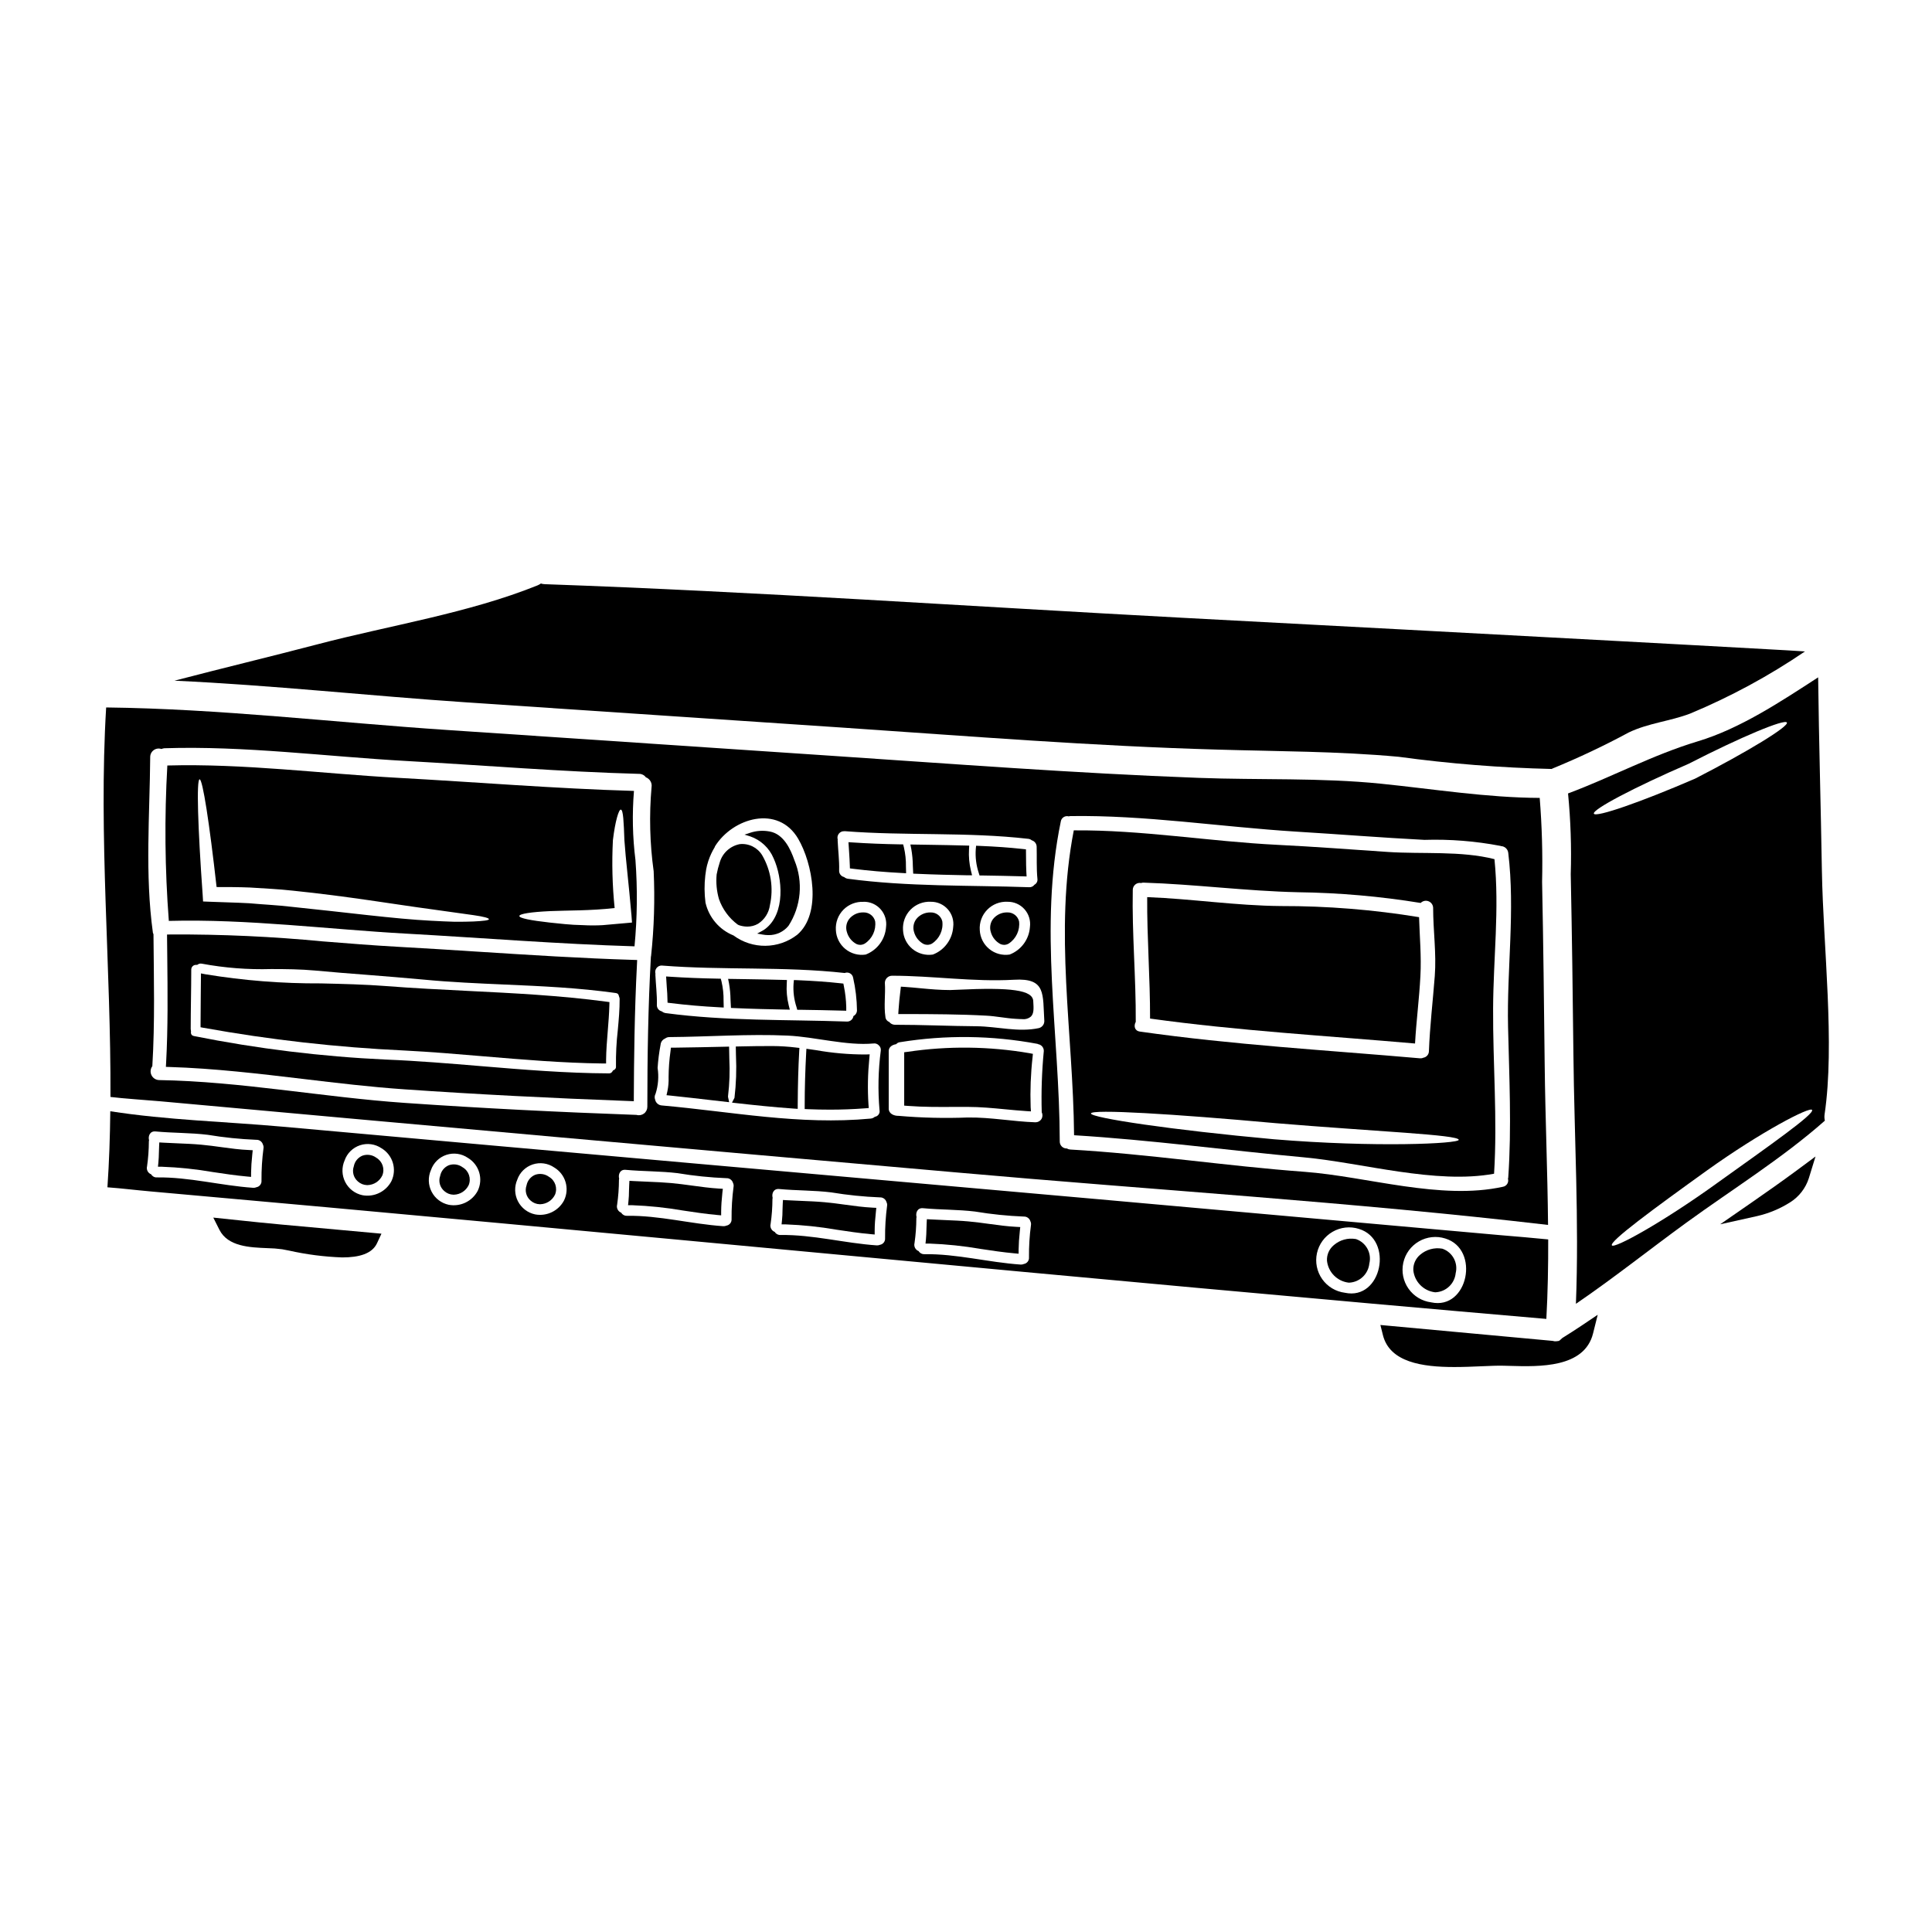
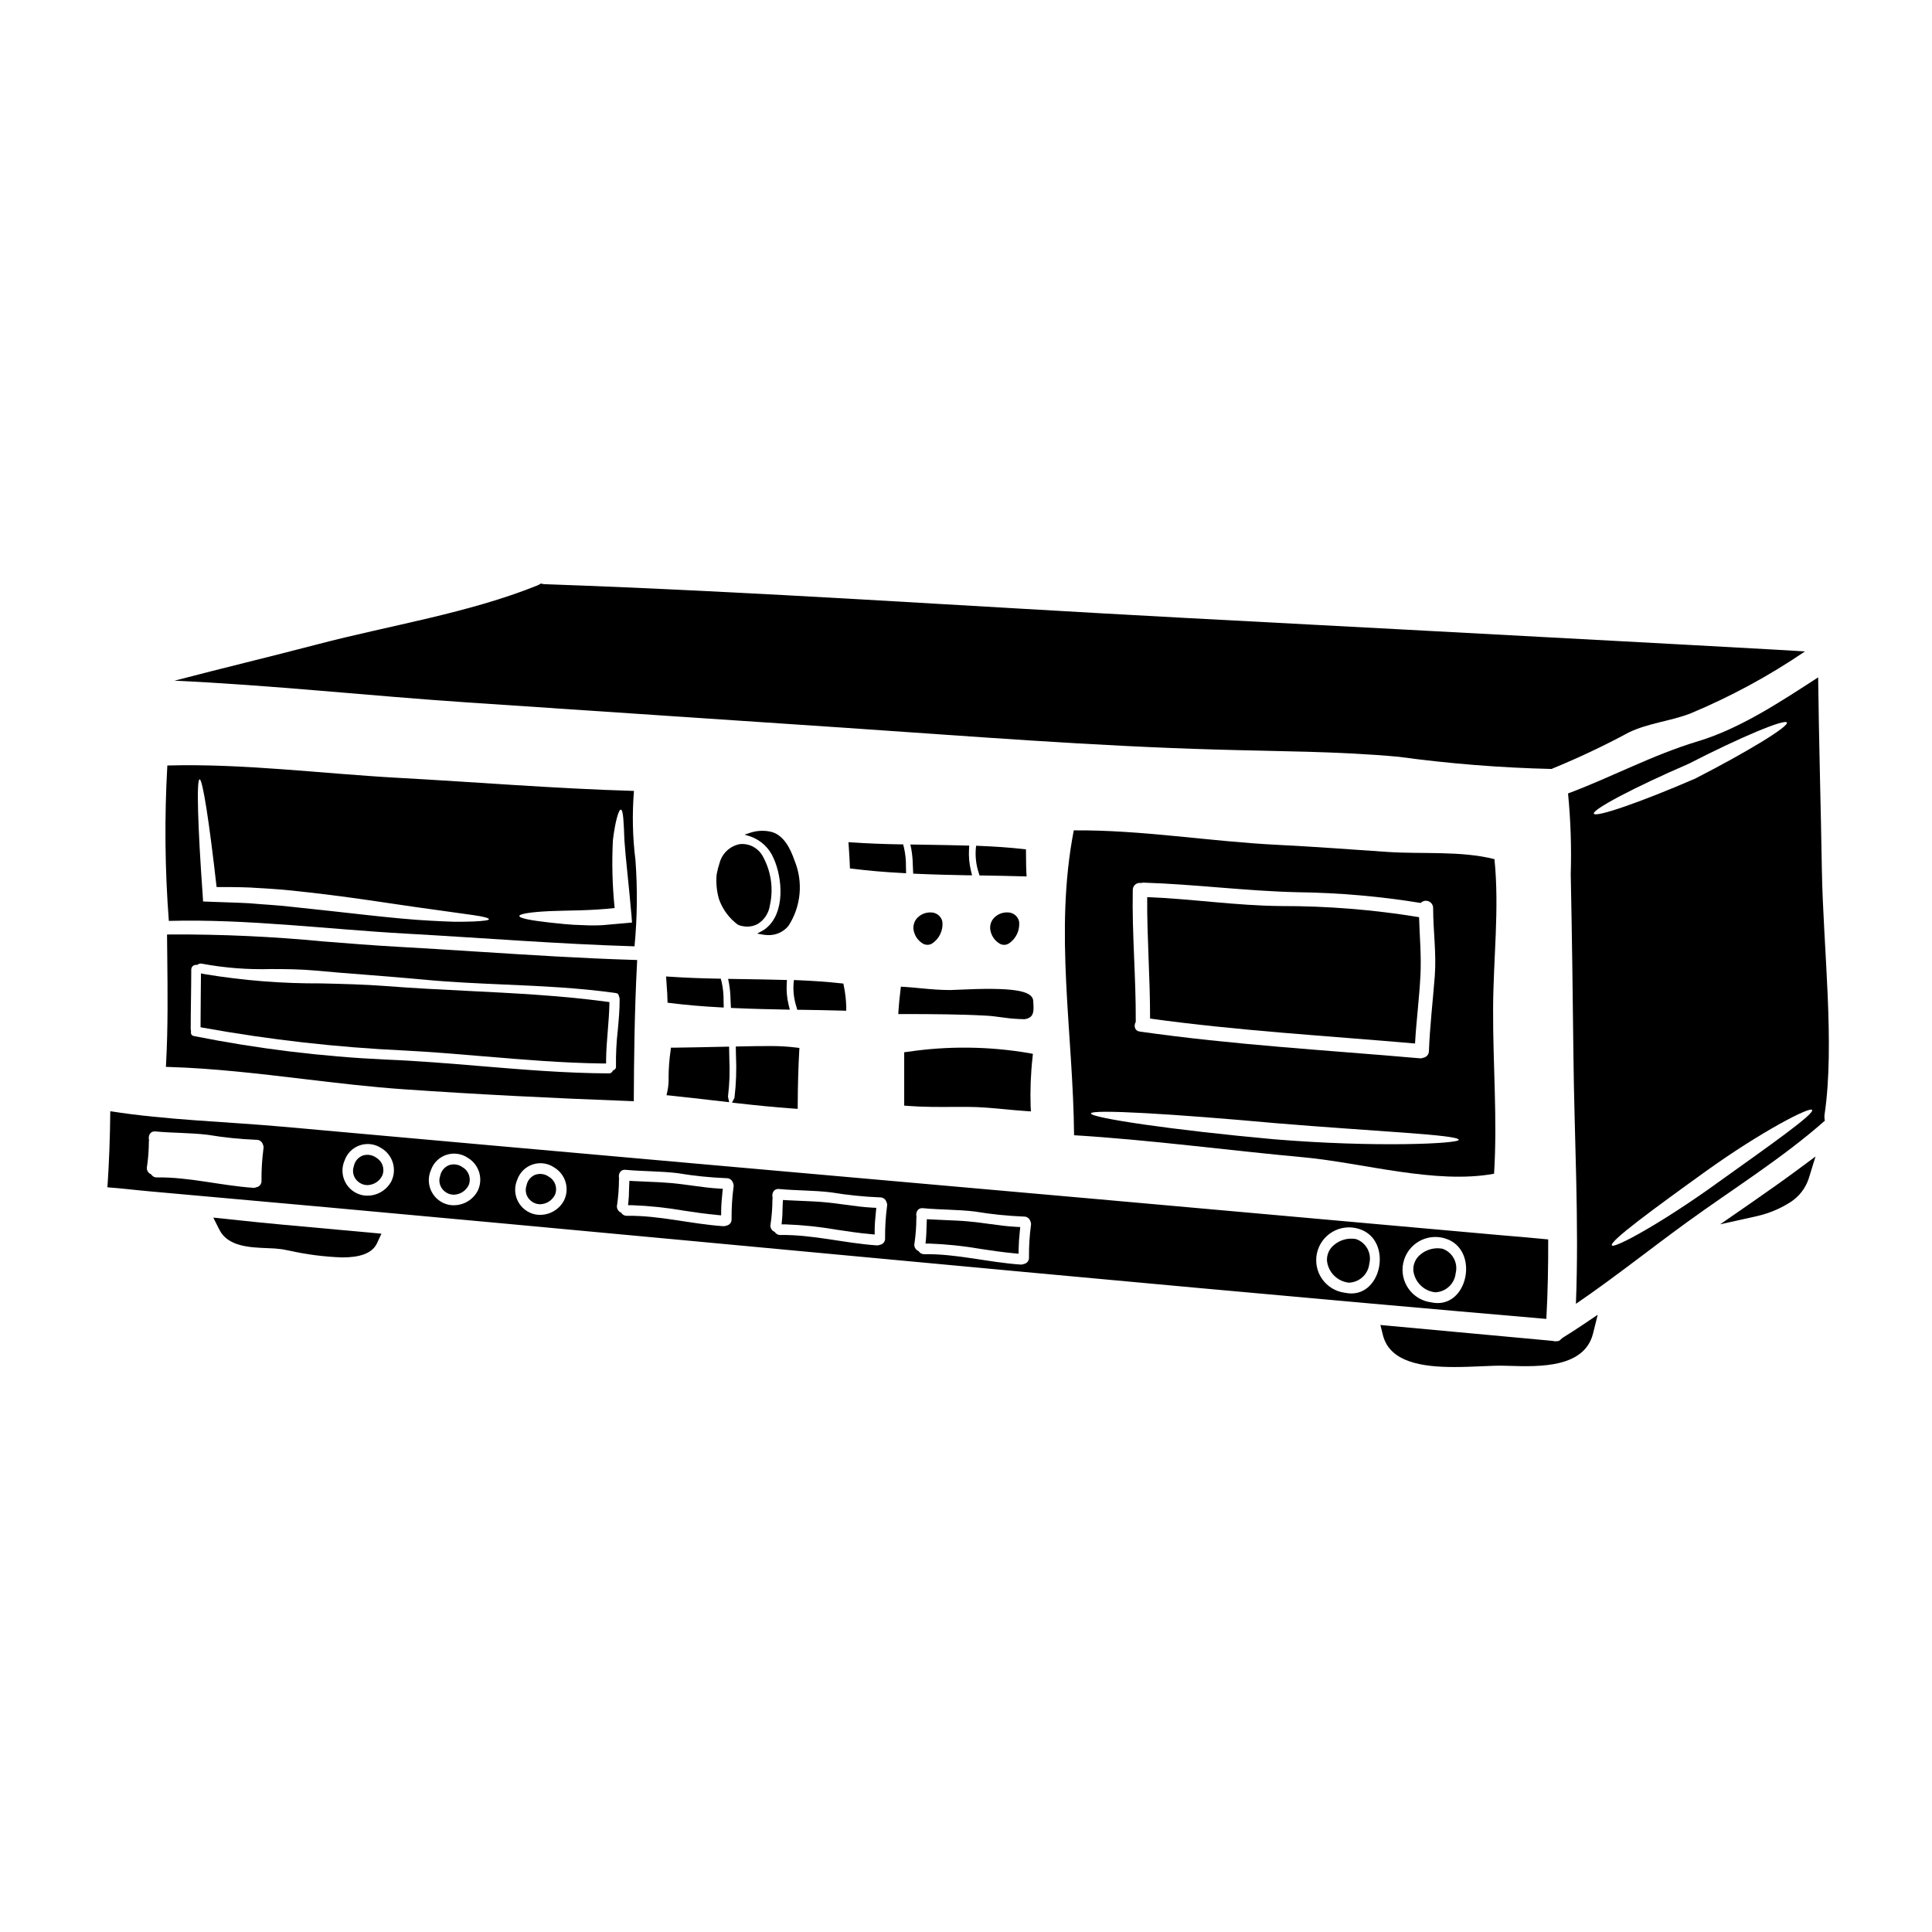
<svg xmlns="http://www.w3.org/2000/svg" fill="#000000" width="800px" height="800px" version="1.1" viewBox="144 144 512 512">
  <g>
-     <path d="m363.88 438.07c3.176 0 6.273-0.117 9.363-0.352l0.988-0.074-0.078-0.988v0.004c-0.258-4.047-0.18-8.109 0.223-12.145l0.098-1.102-1.109 0.035c-4.391 0.004-8.773-0.379-13.094-1.145l-2.562-0.371-0.062 1.074c-0.25 4.668-0.395 9.363-0.395 13.961v0.941l0.941 0.043c1.934 0.078 3.832 0.117 5.688 0.117z" />
    <path d="m354.36 437.79 1.043 0.066v-1.043c0.031-5.461 0.16-9.957 0.395-14.168l0.055-0.934-0.926-0.102v-0.004c-2.043-0.246-4.102-0.379-6.164-0.391-2.934 0-5.859 0.023-8.797 0.102l-0.973 0.023 0.043 2.406h0.004c0.176 3.734 0.043 7.477-0.395 11.191l-0.66 1.27 1.422 0.16c4.144 0.469 9.551 1.047 14.953 1.422z" />
    <path d="m320.88 408.88 0.027 0.844 0.836 0.105c4.106 0.508 8.352 0.879 12.988 1.121l1.062 0.059-0.039-1.77c0.031-1.742-0.156-3.481-0.555-5.18l-0.195-0.707h-0.73c-4.578-0.082-8.715-0.246-12.637-0.508l-1.113-0.07 0.18 2.844c0.086 1.074 0.176 2.172 0.176 3.262z" />
    <path d="m355.28 411.6h0.707c3.758 0.051 7.523 0.125 11.254 0.227l1.023 0.027v-1.027 0.004c-0.047-1.836-0.254-3.66-0.625-5.457l-0.137-0.715-0.723-0.078c-3.582-0.395-7.332-0.652-11.453-0.824l-0.934-0.035-0.086 0.93h-0.004c-0.145 2.117 0.121 4.242 0.789 6.258z" />
    <path d="m337.6 408.97 0.109 2.141 0.887 0.039c4.75 0.219 9.445 0.316 13.434 0.395l1.281 0.023-0.316-1.246h0.004c-0.449-1.832-0.617-3.723-0.504-5.602l0.051-1.008-1.008-0.027c-3.277-0.094-6.586-0.145-9.887-0.199l-4.695-0.074 0.238 1.18c0.25 1.445 0.387 2.91 0.406 4.379z" />
    <path d="m270.72 396.21c-7.148-0.461-14.301-0.918-21.441-1.309-6.465-0.359-13.117-0.895-19.562-1.41l0.004 0.004c-13.457-1.301-26.969-1.918-40.488-1.852l-0.969 0.023 0.062 5.984c0.098 9.207 0.203 18.723-0.309 28.078l-0.055 1.004 1.008 0.031c11.785 0.363 23.789 1.789 35.398 3.172 8.805 1.051 17.91 2.137 26.875 2.754 18.895 1.305 38.438 2.316 59.707 3.102l1.016 0.039v-1.02c0.043-9.754 0.172-22.594 0.84-35.395l0.047-1.004-1.004-0.031c-13.691-0.414-27.641-1.309-41.129-2.172zm34.594 32.246c-11.309-0.043-22.797-1-33.91-1.926-8.242-0.688-16.758-1.398-25.164-1.734l0.004 0.004c-17.07-0.797-34.059-2.879-50.816-6.231-0.238-0.051-0.984-0.203-0.809-1.262l-0.082-0.621c0-2.629 0.039-5.254 0.074-7.871s0.074-5.246 0.074-7.871v-0.008c0-0.336 0.141-0.66 0.387-0.895 0.242-0.234 0.574-0.355 0.914-0.336h0.273l0.227-0.148c0.203-0.137 0.441-0.207 0.688-0.203 0.113 0.004 0.223 0.016 0.336 0.035 6.047 1.125 12.195 1.602 18.344 1.422 3.828 0 7.793 0.039 11.672 0.395 4.57 0.43 9.141 0.789 13.707 1.137 4.965 0.395 9.918 0.789 14.871 1.25 7.293 0.699 14.602 1.016 21.676 1.324 9.613 0.422 19.547 0.855 29.43 2.254l-0.004 0.004c0.402 0.012 0.738 0.316 0.789 0.719l0.074 0.238c0.09 0.188 0.137 0.387 0.141 0.594 0.023 2.754-0.238 5.59-0.492 8.316-0.363 3.16-0.52 6.34-0.477 9.523 0.066 0.41-0.148 0.812-0.523 0.988l-0.27 0.133-0.152 0.262c-0.199 0.348-0.582 0.547-0.98 0.512z" />
-     <path d="m186.45 435.85c70.348 6.406 140.71 12.695 211.09 18.863 52.168 4.652 104.7 7.828 156.71 13.906-0.129-14.168-0.738-28.375-0.891-42.406-0.18-16.168-0.359-32.34-0.688-48.508v-0.004c0.172-7.418-0.039-14.844-0.633-22.246-13.934-0.051-28.297-2.363-42.051-3.762-16.043-1.629-32.273-0.941-48.383-1.551-32.793-1.219-65.543-3.738-98.285-5.922-33.559-2.266-67.133-4.519-100.73-6.762-30.102-2.012-60.281-5.621-90.457-5.977-2.062 34.242 1.297 68.844 1.141 103.22 3.254 0.414 9.406 0.816 13.168 1.148zm233.62 2.926c0.285 0.57 0.25 1.254-0.09 1.793-0.344 0.543-0.945 0.863-1.586 0.852-6.004-0.203-11.848-1.352-17.902-1.27l0.004-0.004c-6.113 0.238-12.238 0.094-18.332-0.434h-0.023c-1.301 0.023-2.621-0.609-2.621-1.906v-15.254c0-1.094 0.941-1.676 1.969-1.832v0.004c0.254-0.305 0.621-0.5 1.02-0.535 12.059-1.957 24.367-1.809 36.379 0.434 0.102 0 0.176 0.078 0.25 0.102h0.004c0.879 0.152 1.512 0.934 1.477 1.828-0.52 5.391-0.703 10.809-0.547 16.223zm5.059-77.113c0.082-0.461 0.355-0.871 0.75-1.121 0.398-0.25 0.883-0.324 1.336-0.199 0.129-0.039 0.262-0.062 0.395-0.074 19.805-0.305 39.992 2.875 59.828 4.117 11.34 0.688 22.68 1.602 34.043 2.188 6.766-0.211 13.535 0.328 20.184 1.602 0.051 0 0.078 0.051 0.102 0.051 0.996 0.031 1.82 0.789 1.934 1.781 1.859 15.352-0.395 30.734-0.051 46.141 0.309 13.223 0.969 26.699 0.051 39.891-0.012 0.113-0.035 0.223-0.074 0.332 0.133 0.457 0.062 0.953-0.188 1.359-0.254 0.406-0.664 0.688-1.137 0.773-16.531 3.637-35.953-2.719-52.629-3.965-20.695-1.527-41.387-4.723-62.059-5.902-0.312-0.023-0.617-0.117-0.891-0.281-0.492 0.02-0.973-0.168-1.328-0.512-0.355-0.348-0.555-0.82-0.551-1.316-0.047-28.727-5.586-56.516 0.285-84.863zm-5.793 54.789c-5.469 1.18-11.02-0.434-16.531-0.484-7.223-0.051-14.469-0.395-21.688-0.395v0.004c-0.582-0.023-1.121-0.305-1.477-0.766-0.551-0.191-0.938-0.688-0.992-1.27-0.457-3.102 0.051-5.977-0.148-9.055-0.004-0.504 0.199-0.992 0.555-1.348 0.359-0.359 0.844-0.562 1.352-0.559 10.781 0 21.461 1.676 32.316 1.066 8.57-0.508 7.578 3.789 8.035 10.984h-0.004c-0.008 0.855-0.59 1.605-1.418 1.82zm-36.027-25.977c-0.137-2 0.586-3.969 1.988-5.398 1.406-1.434 3.356-2.199 5.363-2.098 1.719-0.031 3.363 0.695 4.508 1.98 1.141 1.285 1.668 3.004 1.438 4.711-0.223 3.273-2.324 6.121-5.387 7.297-1.926 0.297-3.891-0.238-5.398-1.473-1.508-1.234-2.422-3.051-2.512-5zm20.336 0h0.004c-0.141-2 0.582-3.969 1.988-5.398 1.402-1.434 3.356-2.199 5.359-2.098 1.719-0.031 3.367 0.695 4.508 1.98 1.145 1.285 1.668 3.004 1.438 4.711-0.219 3.273-2.324 6.121-5.387 7.297-1.926 0.293-3.887-0.242-5.394-1.477-1.508-1.234-2.422-3.051-2.512-4.996zm-35.871-26.211c16.219 1.27 32.52 0.176 48.711 2.031h0.004c0.344 0.031 0.676 0.168 0.938 0.395 0.77 0.223 1.301 0.93 1.301 1.727 0.074 2.82-0.078 5.644 0.199 8.465v0.004c0.102 0.641-0.215 1.273-0.785 1.574-0.332 0.461-0.883 0.711-1.449 0.66-16.016-0.559-32.059-0.102-47.977-2.238-0.375-0.051-0.727-0.211-1.016-0.457-0.812-0.18-1.375-0.926-1.32-1.754 0.074-2.668-0.281-5.312-0.395-7.953-0.027-0.078 0.023-0.152 0.023-0.23v-0.004c-0.164-0.539-0.051-1.125 0.305-1.566 0.352-0.438 0.898-0.676 1.461-0.633zm5.086 18.711v0.004c1.723-0.031 3.367 0.691 4.512 1.977 1.145 1.289 1.668 3.008 1.441 4.715-0.227 3.273-2.332 6.117-5.394 7.297-1.934 0.297-3.898-0.246-5.41-1.488-1.508-1.242-2.418-3.07-2.496-5.023-0.129-1.996 0.602-3.949 2.004-5.375 1.402-1.422 3.348-2.18 5.344-2.082zm-41.945-6.984c0.047-0.457 0.125-0.941 0.199-1.398 0-0.051 0.027-0.102 0.027-0.18 0.129-0.715 0.305-1.418 0.531-2.109 0.027-0.074 0.051-0.152 0.078-0.25h0.004c0.414-1.238 0.969-2.426 1.648-3.539 0.035-0.074 0.062-0.148 0.078-0.23 4.723-7.578 16.727-11.082 22.043-2.008 3.762 6.406 6.379 19.777-0.254 25.445l-0.004 0.004c-4.953 3.828-11.848 3.902-16.883 0.18-3.746-1.512-6.516-4.758-7.422-8.695-0.309-2.394-0.324-4.82-0.047-7.219zm-11.441 23.895c16.137 1.27 32.273 0.18 48.383 1.969h-0.004c0.465-0.188 0.992-0.152 1.426 0.098 0.438 0.246 0.734 0.68 0.812 1.176 0.641 2.828 0.98 5.719 1.016 8.617-0.004 0.645-0.367 1.234-0.941 1.523-0.113 0.879-0.895 1.516-1.781 1.453-16.016-0.559-32.059-0.102-47.973-2.238h0.004c-0.379-0.055-0.73-0.211-1.02-0.457-0.816-0.18-1.375-0.926-1.32-1.758 0.074-2.668-0.281-5.312-0.395-7.953-0.023-0.078 0.027-0.152 0.027-0.23-0.164-0.543-0.051-1.129 0.301-1.57 0.352-0.441 0.898-0.68 1.465-0.641zm-1.738 33.965c0.703-2.207 0.887-4.547 0.535-6.836 0.137-2.074 0.402-4.137 0.789-6.18 0.066-0.711 0.52-1.328 1.18-1.602 0.32-0.254 0.711-0.391 1.117-0.395 10.449-0.074 20.926-0.867 31.348-0.395 7.32 0.332 15.609 2.754 22.805 2.086 0.508-0.066 1.02 0.113 1.375 0.484 0.406 0.352 0.609 0.891 0.531 1.422-0.68 5.234-0.793 10.527-0.332 15.789 0.078 0.395-0.008 0.805-0.246 1.133-0.234 0.328-0.598 0.547-0.996 0.598-0.305 0.273-0.688 0.441-1.094 0.48-18.918 1.777-36.762-1.832-55.395-3.484-0.852-0.066-1.559-0.688-1.734-1.523-0.199-0.516-0.156-1.098 0.117-1.578zm-133.93-89.27c0.008-0.719 0.363-1.391 0.953-1.805 0.59-0.414 1.344-0.52 2.023-0.281 0.25-0.109 0.516-0.18 0.785-0.203 21.203-0.684 43.043 2.211 64.195 3.383 20.516 1.145 41.109 2.852 61.648 3.41l0.004-0.004c0.699 0.008 1.352 0.348 1.754 0.914 1.062 0.402 1.691 1.5 1.5 2.621-0.652 7.422-0.465 14.891 0.559 22.27 0.344 7.484 0.117 14.984-0.684 22.434 0 0.098-0.051 0.148-0.051 0.25-0.734 13.246-0.941 26.492-0.941 39.754v0.004c-0.004 0.703-0.336 1.367-0.902 1.785s-1.297 0.547-1.969 0.348c-20.516-0.734-40.855-1.75-61.371-3.176-21.648-1.5-43.523-5.695-65.16-6.051-0.859-0.027-1.633-0.531-2.008-1.305-0.375-0.773-0.285-1.691 0.227-2.383 0.707-11.645 0.395-23.285 0.305-34.957-0.066-0.125-0.117-0.258-0.152-0.391-2.137-15.523-0.84-31.031-0.715-46.617z" />
    <path d="m251.77 391.43c20.109 1.117 40.27 2.754 60.383 3.356v0.004c0.73-7.602 0.812-15.246 0.25-22.859-0.766-6.078-0.898-12.223-0.395-18.328-20.926-0.609-41.875-2.344-62.773-3.484-20.074-1.117-40.781-3.812-60.891-3.254h0.004c-0.785 13.723-0.652 27.48 0.395 41.184 20.824-0.559 42.254 2.238 63.027 3.383zm37.984-5.977c4.551-0.203 10.652-0.074 17.137-0.816l-0.004 0.004c-0.613-5.969-0.766-11.98-0.461-17.973 0.609-5.117 1.574-8.215 2.109-8.113 0.637 0.102 0.762 3.254 0.941 8.137 0.332 4.961 1.18 11.723 1.832 19.477l0.027 0.227 0.152 2.086-1.934 0.176c-1.969 0.176-3.918 0.332-5.773 0.508v0.004c-1.766 0.102-3.539 0.102-5.309 0-3.387-0.051-6.297-0.434-8.797-0.684-4.961-0.559-8.039-1.145-8.039-1.73 0.004-0.59 3.109-1.07 8.113-1.301zm-92.855-34.93c0.816 0 2.594 11.594 4.5 28.551 2.82 0 5.769 0 8.824 0.125 3.684 0.254 7.527 0.395 11.414 0.84 14.516 1.477 27.406 3.688 36.785 4.934 4.68 0.66 8.465 1.18 11.082 1.551 2.617 0.371 4.07 0.762 4.07 1.07s-1.477 0.48-4.144 0.609c-1.348 0.051-2.973 0.078-4.879 0.074-1.91-0.051-4.043-0.152-6.43-0.281-9.535-0.484-22.605-2.234-36.891-3.688-3.859-0.457-7.602-0.609-11.211-0.941-3.609-0.199-7.086-0.25-10.348-0.395l-1.855-0.074-0.102-1.68c-1.293-18.062-1.676-30.617-0.816-30.695z" />
    <path d="m333.09 435.62 4.148 0.473-0.293-1.344h0.004c-0.027-0.113-0.027-0.23 0-0.344v-0.039c0.387-3.231 0.496-6.488 0.332-9.742l-0.062-3.258-0.992 0.023c-4.519 0.102-9.055 0.199-13.562 0.254h-0.863l-0.102 0.859c-0.332 2.32-0.504 4.66-0.516 7.004 0.047 1.223-0.059 2.449-0.309 3.648l-0.242 1.086 1.102 0.109c3.785 0.398 7.582 0.832 11.355 1.27z" />
    <path d="m339.47 389 0.309 0.164v0.004c0.723 0.25 1.48 0.383 2.246 0.391 1.008 0.008 1.996-0.25 2.867-0.75 1.727-1.105 2.875-2.918 3.148-4.949 0.992-4.496 0.266-9.203-2.043-13.191-1.242-2.07-3.578-3.227-5.977-2.961-2.543 0.5-4.59 2.383-5.293 4.879-0.34 1.027-0.613 2.078-0.809 3.148-0.207 2.203 0.004 4.426 0.621 6.551 0.945 2.68 2.66 5.016 4.93 6.715z" />
-     <path d="m202.8 448.02c-1.832-0.25-3.66-0.504-5.512-0.668-2.066-0.188-4.129-0.273-6.188-0.355-1.289-0.051-2.59-0.102-3.887-0.18l-0.996-0.062-0.047 0.996c-0.023 0.527-0.039 1.059-0.055 1.574-0.023 0.938-0.047 1.879-0.145 2.805l-0.109 1.07h1.078c4.523 0.164 9.031 0.637 13.488 1.41 2.949 0.445 5.996 0.902 9.055 1.18l1.055 0.098v-1.062c0.023-1.512 0.125-3.094 0.328-4.973l0.109-1.027-1.035-0.059c-2.391-0.094-4.781-0.426-7.141-0.746z" />
    <path d="m267.97 406.6c-7.051-0.352-14.336-0.711-21.52-1.27-5.68-0.445-11.637-0.582-17.395-0.719h0.004c-10.258 0.055-20.5-0.754-30.621-2.418l-1.18-0.23-0.055 5.934c-0.023 2.504-0.051 5.004-0.051 7.516v0.82l0.789 0.148-0.004-0.004c17.578 3.176 35.348 5.184 53.188 6.016 7.055 0.359 14.23 0.965 21.168 1.551 10.262 0.867 20.859 1.762 31.344 1.887h0.984v-0.984c0.027-2.535 0.238-5.117 0.441-7.602 0.18-2.223 0.363-4.523 0.426-6.797l0.023-0.887-0.879-0.117c-12.199-1.633-24.637-2.246-36.664-2.844z" />
    <path d="m489.68 450.72c15.352 1.426 34.805 7.195 50.262 4.328 0.918-14.539-0.332-29.184-0.254-43.754 0.051-13.246 1.703-26.371 0.359-39.609-8.871-2.262-19.168-1.301-28.273-1.91-9.738-0.66-19.477-1.398-29.238-1.883-17.973-0.891-36-3.992-53.973-3.836-5.234 26.949-0.176 53.531 0.078 80.793 20.312 1.242 40.777 4.012 61.039 5.871zm-43.27-72.711c0.203-0.074 0.418-0.109 0.637-0.102 13.676 0.43 27.18 2.234 40.906 2.543 10.902 0.141 21.781 1.09 32.543 2.844 0.535-0.551 1.352-0.73 2.07-0.453s1.203 0.957 1.23 1.727c0 6.078 0.895 12.023 0.434 18.105-0.508 6.637-1.297 13.223-1.551 19.879 0.004 0.879-0.633 1.625-1.5 1.758-0.266 0.129-0.566 0.18-0.859 0.152-24.797-2.164-49.594-3.562-74.238-7.086-1.453-0.203-1.652-1.551-1.094-2.57 0.074-11.695-1.016-23.336-0.789-35.008v0.004c0.008-0.551 0.258-1.07 0.688-1.418 0.426-0.344 0.984-0.484 1.523-0.375zm35.543 63.633c26.82 2.234 48.609 3.074 48.633 4.426 0.027 1.016-21.992 2.082-48.992-0.152-26.898-2.441-48.484-5.668-48.484-6.836 0.133-1.199 21.992 0.125 48.844 2.562z" />
    <path d="m519 420.54c0.332-5.977 1.117-11.898 1.422-17.875 0.285-5.262-0.199-10.398-0.355-15.609v0.004c-12.102-1.988-24.344-2.973-36.605-2.949-11.977-0.102-23.57-1.91-35.445-2.363-0.074 10.73 0.789 21.461 0.762 32.184 23.312 3.231 46.809 4.562 70.223 6.609z" />
    <path d="m384.48 422.75-0.859 0.109v14.141l0.906 0.07c4.191 0.324 8.441 0.301 12.559 0.27h3.406c3.293 0 6.613 0.32 9.816 0.625 1.922 0.184 3.848 0.367 5.785 0.492l1.121 0.07-0.082-1.121c-0.152-4.418 0.016-8.84 0.508-13.234l0.09-0.891-0.879-0.172c-10.703-1.84-21.633-1.965-32.371-0.359z" />
    <path d="m368.38 336.9c32.668 2.211 65.391 4.828 98.137 5.746 16.117 0.484 32.059 0.434 48.102 1.906h0.004c13.461 1.836 27.016 2.914 40.598 3.234 0.062-0.031 0.121-0.066 0.176-0.105 6.918-2.836 13.684-6.035 20.266-9.582 5.211-2.492 10.883-2.953 16.219-4.984 10.684-4.449 20.887-9.969 30.457-16.477-3.148-0.203-6.328-0.395-9.48-0.559-13.016-0.734-26.008-1.426-39.027-2.137-38.836-2.098-77.684-4.176-116.54-6.227-56.262-3-112.57-6.914-168.86-8.898h0.004c-0.371-0.004-0.742-0.062-1.094-0.18-0.273 0.188-0.562 0.352-0.863 0.484-18.254 7.371-39.281 10.629-58.254 15.609-12.594 3.301-25.348 6.352-37.984 9.66 25.832 1.18 51.66 4.019 77.414 5.746 33.57 2.266 67.145 4.519 100.73 6.762z" />
    <path d="m397.64 406.3c-0.852 0.039-1.5 0.07-1.84 0.074-2.606 0-5.211-0.223-7.746-0.465-1.457-0.141-2.918-0.285-4.379-0.375l-0.93-0.059-0.109 0.926c-0.211 1.746-0.414 3.543-0.52 5.293l-0.062 1.039h2.344c6.883 0.023 14.008 0.043 20.93 0.426 1.309 0.062 2.637 0.242 3.938 0.418 1.301 0.172 2.566 0.348 3.859 0.422 0.684 0.043 1.273 0.078 1.793 0.078h-0.004c0.828 0.098 1.656-0.148 2.293-0.684 0.789-0.789 0.75-2.023 0.613-4.129-0.184-2.852-5.648-3.664-20.18-2.965z" />
    <path d="m385.91 373.43 0.098 2.094 0.895 0.039c4.723 0.215 9.445 0.316 13.43 0.395h1.277l-0.312-1.242h0.004c-0.445-1.836-0.613-3.727-0.504-5.609l0.055-1.008-1.012-0.027c-3.277-0.094-6.586-0.145-9.887-0.199l-4.695-0.074 0.238 1.18h0.004c0.254 1.469 0.395 2.961 0.41 4.453z" />
    <path d="m369.21 373.29 0.027 0.844 0.836 0.105c4.102 0.508 8.352 0.879 12.988 1.121l1.066 0.059-0.043-1.746c0.031-1.75-0.156-3.496-0.555-5.195l-0.191-0.711h-0.734c-4.617-0.082-8.75-0.246-12.637-0.508l-1.113-0.07 0.184 2.844c0.062 1.074 0.141 2.168 0.172 3.258z" />
-     <path d="m371.02 394.2c0.297 0.129 0.617 0.195 0.941 0.199 0.426-0.004 0.844-0.121 1.211-0.336 1.973-1.277 3.043-3.57 2.754-5.902-0.344-1.414-1.625-2.394-3.078-2.363h-0.059c-1.453-0.031-2.84 0.609-3.75 1.742-0.75 0.98-0.977 2.266-0.609 3.445 0.379 1.387 1.316 2.551 2.59 3.215z" />
    <path d="m409.15 394.2c0.301 0.129 0.625 0.195 0.949 0.199 0.426-0.004 0.84-0.121 1.207-0.336 1.973-1.277 3.043-3.57 2.754-5.902-0.344-1.414-1.621-2.394-3.074-2.363h-0.062c-1.449-0.031-2.836 0.609-3.746 1.734-0.75 0.988-0.973 2.273-0.609 3.453 0.375 1.387 1.312 2.551 2.582 3.215z" />
    <path d="m349.02 371.47c2.332 5.117 3.215 14.625-2.258 18.727v0.004c-0.277 0.203-0.57 0.387-0.875 0.543l-1.242 0.664 1.387 0.25h-0.004c0.535 0.102 1.074 0.152 1.617 0.156 2.051 0.039 4.008-0.867 5.309-2.457 3.356-5.18 3.945-11.684 1.574-17.387-1.031-2.945-2.836-6.934-6.551-7.617v0.004c-1.734-0.336-3.527-0.219-5.203 0.344l-1.473 0.488 1.484 0.449c2.816 0.965 5.086 3.086 6.234 5.832z" />
    <path d="m390.97 394.07c1.977-1.277 3.047-3.57 2.754-5.902-0.34-1.414-1.621-2.394-3.07-2.363h-0.066c-1.449-0.031-2.836 0.609-3.75 1.742-0.746 0.98-0.973 2.266-0.605 3.445 0.379 1.375 1.305 2.531 2.566 3.195 0.297 0.129 0.621 0.195 0.945 0.199 0.43 0.004 0.852-0.102 1.227-0.316z" />
    <path d="m403.59 376.01h0.711c3.543 0.051 7.133 0.125 10.691 0.227l1.066 0.031-0.059-1.07c-0.07-1.258-0.078-2.531-0.086-3.797l-0.023-2.316-0.867-0.094c-3.543-0.395-7.277-0.652-11.414-0.82l-0.93-0.039-0.09 0.93c-0.148 2.117 0.117 4.242 0.785 6.258z" />
    <path d="m526.27 474.93-0.09-0.023c-2.082-0.359-4.215 0.23-5.816 1.605-1.227 1.016-1.902 2.551-1.82 4.141 0.324 3.031 2.695 5.441 5.723 5.812h0.23c2.762-0.164 4.996-2.309 5.273-5.062 0.68-2.738-0.836-5.543-3.5-6.473z" />
    <path d="m503.39 472.38-0.094-0.023c-2.078-0.363-4.211 0.227-5.809 1.605-1.23 1.012-1.91 2.551-1.824 4.144 0.324 3.031 2.695 5.438 5.723 5.809h0.223c2.766-0.16 5-2.309 5.277-5.062 0.676-2.734-0.836-5.539-3.496-6.473z" />
    <path d="m406.21 468.36c-1.832-0.25-3.664-0.504-5.512-0.668-2.07-0.188-4.129-0.273-6.188-0.355-1.297-0.051-2.59-0.102-3.887-0.18l-0.992-0.059-0.051 0.988c-0.027 0.551-0.043 1.102-0.059 1.652-0.023 0.918-0.047 1.84-0.141 2.754l-0.113 1.07h1.082c4.519 0.164 9.027 0.637 13.484 1.41 2.949 0.445 6 0.906 9.055 1.18l1.055 0.094v-1.062c0.023-1.512 0.125-3.09 0.328-4.969l0.105-1.031-1.031-0.055c-2.398-0.121-4.805-0.449-7.137-0.77z" />
    <path d="m368.08 463.27c-1.836-0.25-3.668-0.504-5.531-0.668-2.066-0.188-4.121-0.273-6.184-0.355-1.297-0.051-2.586-0.102-3.883-0.18l-0.992-0.059-0.055 0.988c-0.027 0.551-0.043 1.102-0.059 1.652 0 0.918-0.043 1.84-0.141 2.754l-0.109 1.07h1.078c4.519 0.164 9.023 0.637 13.48 1.41 2.953 0.445 6.008 0.906 9.055 1.18l1.059 0.094v-1.062c0-1.512 0.125-3.09 0.328-4.969l0.105-1.031-1.035-0.055c-2.379-0.121-4.793-0.449-7.117-0.77z" />
    <path d="m327.38 458.19c-1.828-0.25-3.652-0.504-5.512-0.668-2.062-0.184-4.121-0.273-6.18-0.355-1.297-0.051-2.59-0.102-3.891-0.18l-0.992-0.059-0.055 0.988c-0.027 0.551-0.043 1.102-0.059 1.652 0 0.918-0.043 1.84-0.141 2.754l-0.109 1.07h1.078c4.523 0.168 9.027 0.637 13.48 1.41 2.953 0.445 6.004 0.906 9.055 1.18l1.059 0.098v-1.062c0.02-1.512 0.125-3.094 0.328-4.973l0.117-1.004-1.035-0.055c-2.394-0.145-4.805-0.477-7.144-0.797z" />
    <path d="m554.29 472.46c-4.168-0.43-8.363-0.758-12.531-1.117-70.859-6.363-141.73-12.668-212.61-18.914-36.734-3.254-73.473-6.535-110.21-9.84-15.102-1.348-30.699-1.754-45.711-4.094-0.07 6.738-0.301 13.461-0.758 20.152 3.812 0.281 7.652 0.762 11.438 1.094 123.33 10.93 246.53 23.16 369.89 33.785 0.383-6.981 0.512-14.016 0.492-21.066zm-340.99-15.582c0.07 0.844-0.512 1.602-1.344 1.754-0.273 0.117-0.57 0.172-0.867 0.148-8.57-0.582-16.926-2.871-25.523-2.754-0.617 0.035-1.195-0.281-1.5-0.816-0.859-0.324-1.332-1.246-1.094-2.133 0.312-2.18 0.473-4.379 0.48-6.582 0-0.102 0.051-0.203 0.051-0.309-0.309-1.145 0.254-2.492 1.727-2.34 4.602 0.434 9.23 0.332 13.832 0.891h0.004c4.254 0.707 8.551 1.148 12.863 1.324 0.809-0.039 1.535 0.488 1.754 1.27 0.145 0.293 0.199 0.621 0.152 0.941-0.379 2.852-0.559 5.727-0.535 8.605zm34.426 0.152c-1.469 2.785-4.582 4.293-7.68 3.711-1.965-0.414-3.637-1.691-4.551-3.477-0.918-1.785-0.98-3.887-0.172-5.727 0.66-1.91 2.176-3.402 4.094-4.035 1.922-0.633 4.027-0.336 5.695 0.805 2.996 1.793 4.129 5.578 2.613 8.723zm22.879 2.543c-1.469 2.785-4.578 4.289-7.676 3.711-1.965-0.414-3.637-1.691-4.551-3.477-0.918-1.785-0.98-3.887-0.172-5.727 0.664-1.91 2.176-3.402 4.098-4.035 1.918-0.633 4.023-0.336 5.691 0.805 2.996 1.793 4.129 5.578 2.609 8.723zm22.879 2.543c-1.465 2.785-4.578 4.289-7.672 3.711-1.965-0.414-3.637-1.695-4.555-3.481-0.914-1.785-0.977-3.887-0.172-5.727 0.664-1.91 2.18-3.398 4.098-4.031 1.922-0.633 4.023-0.336 5.691 0.805 3 1.793 4.133 5.578 2.609 8.723zm44.391 4.934v-0.004c0.07 0.844-0.512 1.605-1.344 1.754-0.273 0.117-0.57 0.172-0.867 0.152-8.566-0.582-16.926-2.875-25.523-2.754-0.613 0.035-1.195-0.281-1.5-0.816-0.859-0.324-1.332-1.25-1.094-2.137 0.316-2.18 0.477-4.383 0.484-6.586 0-0.102 0.051-0.199 0.051-0.305-0.305-1.145 0.254-2.492 1.727-2.34 4.602 0.43 9.23 0.332 13.832 0.891v0.004c4.254 0.707 8.551 1.148 12.863 1.32 0.809-0.035 1.535 0.492 1.754 1.273 0.145 0.289 0.199 0.617 0.152 0.938-0.379 2.852-0.559 5.731-0.535 8.605zm40.68 5.086v-0.004c0.07 0.844-0.512 1.602-1.344 1.754-0.273 0.117-0.57 0.168-0.867 0.152-8.57-0.586-16.926-2.875-25.523-2.754h-0.004c-0.609 0.031-1.191-0.281-1.496-0.812-0.863-0.324-1.336-1.25-1.098-2.137 0.316-2.18 0.477-4.383 0.484-6.586 0-0.102 0.051-0.203 0.051-0.305-0.309-1.145 0.25-2.492 1.727-2.344 4.602 0.434 9.23 0.332 13.832 0.895l0.004 0.004c4.254 0.703 8.551 1.145 12.859 1.316 0.812-0.035 1.539 0.492 1.758 1.273 0.145 0.289 0.199 0.617 0.152 0.941-0.379 2.852-0.559 5.727-0.535 8.602zm38.137 5.082v-0.004c0.07 0.848-0.516 1.609-1.352 1.754-0.27 0.121-0.566 0.172-0.859 0.156-8.57-0.586-16.926-2.875-25.523-2.754l-0.004-0.004c-0.613 0.035-1.191-0.277-1.5-0.809-0.859-0.324-1.332-1.25-1.094-2.137 0.312-2.184 0.477-4.383 0.484-6.586 0-0.102 0.051-0.203 0.051-0.305-0.309-1.145 0.25-2.496 1.727-2.344 4.602 0.434 9.23 0.332 13.832 0.891v0.004c4.258 0.707 8.555 1.148 12.863 1.32 0.809-0.035 1.535 0.492 1.758 1.273 0.141 0.289 0.195 0.617 0.148 0.938-0.383 2.852-0.559 5.727-0.531 8.602zm83.719 9.375c-2.422-0.305-4.606-1.617-6.016-3.613-1.406-1.996-1.91-4.492-1.387-6.879 0.523-2.387 2.023-4.441 4.141-5.664 2.113-1.227 4.644-1.504 6.973-0.77 9.305 2.82 6.086 19.039-3.711 16.926zm22.879 2.543c-2.422-0.305-4.606-1.617-6.012-3.613-1.41-1.996-1.914-4.492-1.391-6.879 0.523-2.387 2.027-4.441 4.141-5.664 2.113-1.227 4.644-1.504 6.973-0.77 9.305 2.82 6.078 19.039-3.711 16.93z" />
    <path d="m626.82 374.81c-0.281-17.086-0.789-34.195-0.992-51.305-9.988 6.484-20.77 13.625-31.906 16.957-12.051 3.637-22.703 9.445-34.375 13.809v-0.004c0.695 7.113 0.934 14.262 0.715 21.406 0.332 15.969 0.535 31.934 0.711 47.898 0.227 21.812 1.523 44.059 0.66 65.953 9.965-6.789 19.523-14.418 29.211-21.461 12.125-8.82 25.5-17.109 36.762-27.074v-0.004c-0.125-0.543-0.152-1.102-0.074-1.652 2.769-18.684-0.355-44.262-0.711-64.523zm-60.43-15.176c-0.461-1.094 10.777-7.019 25.117-13.223 13.809-7.086 25.449-11.949 26.035-10.934 0.586 1.016-10.297 7.68-24.332 14.875-14.34 6.203-26.363 10.371-26.82 9.277zm32.441 98.059c-14.469 10.398-27.051 17.285-27.664 16.348-0.711-1.043 10.906-9.586 25.191-19.855 14.418-10.32 27.332-17.008 27.863-16.039 0.641 1.086-11.031 9.27-25.395 19.543z" />
    <path d="m558.04 498.58-0.484 0.438c-0.207 0.258-0.523 0.406-0.852 0.395l-0.242 0.031h-0.004c-0.344 0.035-0.691 0-1.027-0.102l-45.613-4.207 0.672 2.691c1.805 7.195 10.453 8.449 18.895 8.449 2.457 0 4.891-0.102 7.148-0.199 2.254-0.098 4.328-0.195 6.016-0.145l1.539 0.039c7.891 0.234 19.793 0.559 22.082-8.574l1.238-4.969-4.246 2.856c-1.695 1.148-3.406 2.215-5.121 3.297z" />
    <path d="m289.52 455.89-0.035-0.023c-1.066-0.777-2.441-0.973-3.68-0.527-1.18 0.496-2.031 1.547-2.269 2.805-0.508 1.445-0.07 3.055 1.102 4.043 0.664 0.59 1.516 0.926 2.402 0.949h0.109c1.688-0.039 3.211-1.023 3.938-2.547 0.715-1.738 0.047-3.738-1.566-4.699z" />
    <path d="m218.59 468.52c-3.734-0.336-7.477-0.73-11.219-1.125l-6.848-0.719 1.617 3.215c2.242 4.465 8.039 4.691 12.695 4.879 1.316 0.023 2.633 0.121 3.938 0.297 0.395 0.066 1.035 0.191 1.805 0.348 4.641 1.039 9.367 1.648 14.121 1.816 4.496 0 7.918-0.984 9.211-3.758l1.18-2.535-2.781-0.254c-7.902-0.738-15.805-1.457-23.719-2.164z" />
    <path d="m608.13 462.73-8.266 5.719 9.812-2.18c3.086-0.707 6.027-1.934 8.703-3.625 2.371-1.484 4.141-3.762 4.988-6.43l1.762-5.727-4.812 3.566c-3.988 2.953-8.094 5.84-12.188 8.676z" />
    <path d="m266.63 453.36-0.035-0.023c-1.059-0.781-2.438-0.977-3.676-0.527-1.176 0.496-2.027 1.551-2.266 2.805-0.516 1.445-0.074 3.059 1.102 4.043 0.66 0.59 1.508 0.926 2.394 0.949h0.121c1.688-0.039 3.207-1.023 3.938-2.547 0.711-1.738 0.043-3.742-1.578-4.699z" />
    <path d="m243.74 450.82-0.031-0.023c-1.062-0.777-2.441-0.973-3.68-0.527-1.18 0.496-2.031 1.551-2.266 2.809-0.508 1.445-0.07 3.051 1.102 4.039 0.664 0.59 1.516 0.926 2.402 0.949h0.113c1.688-0.039 3.207-1.027 3.934-2.551 0.715-1.738 0.043-3.738-1.574-4.695z" />
  </g>
</svg>